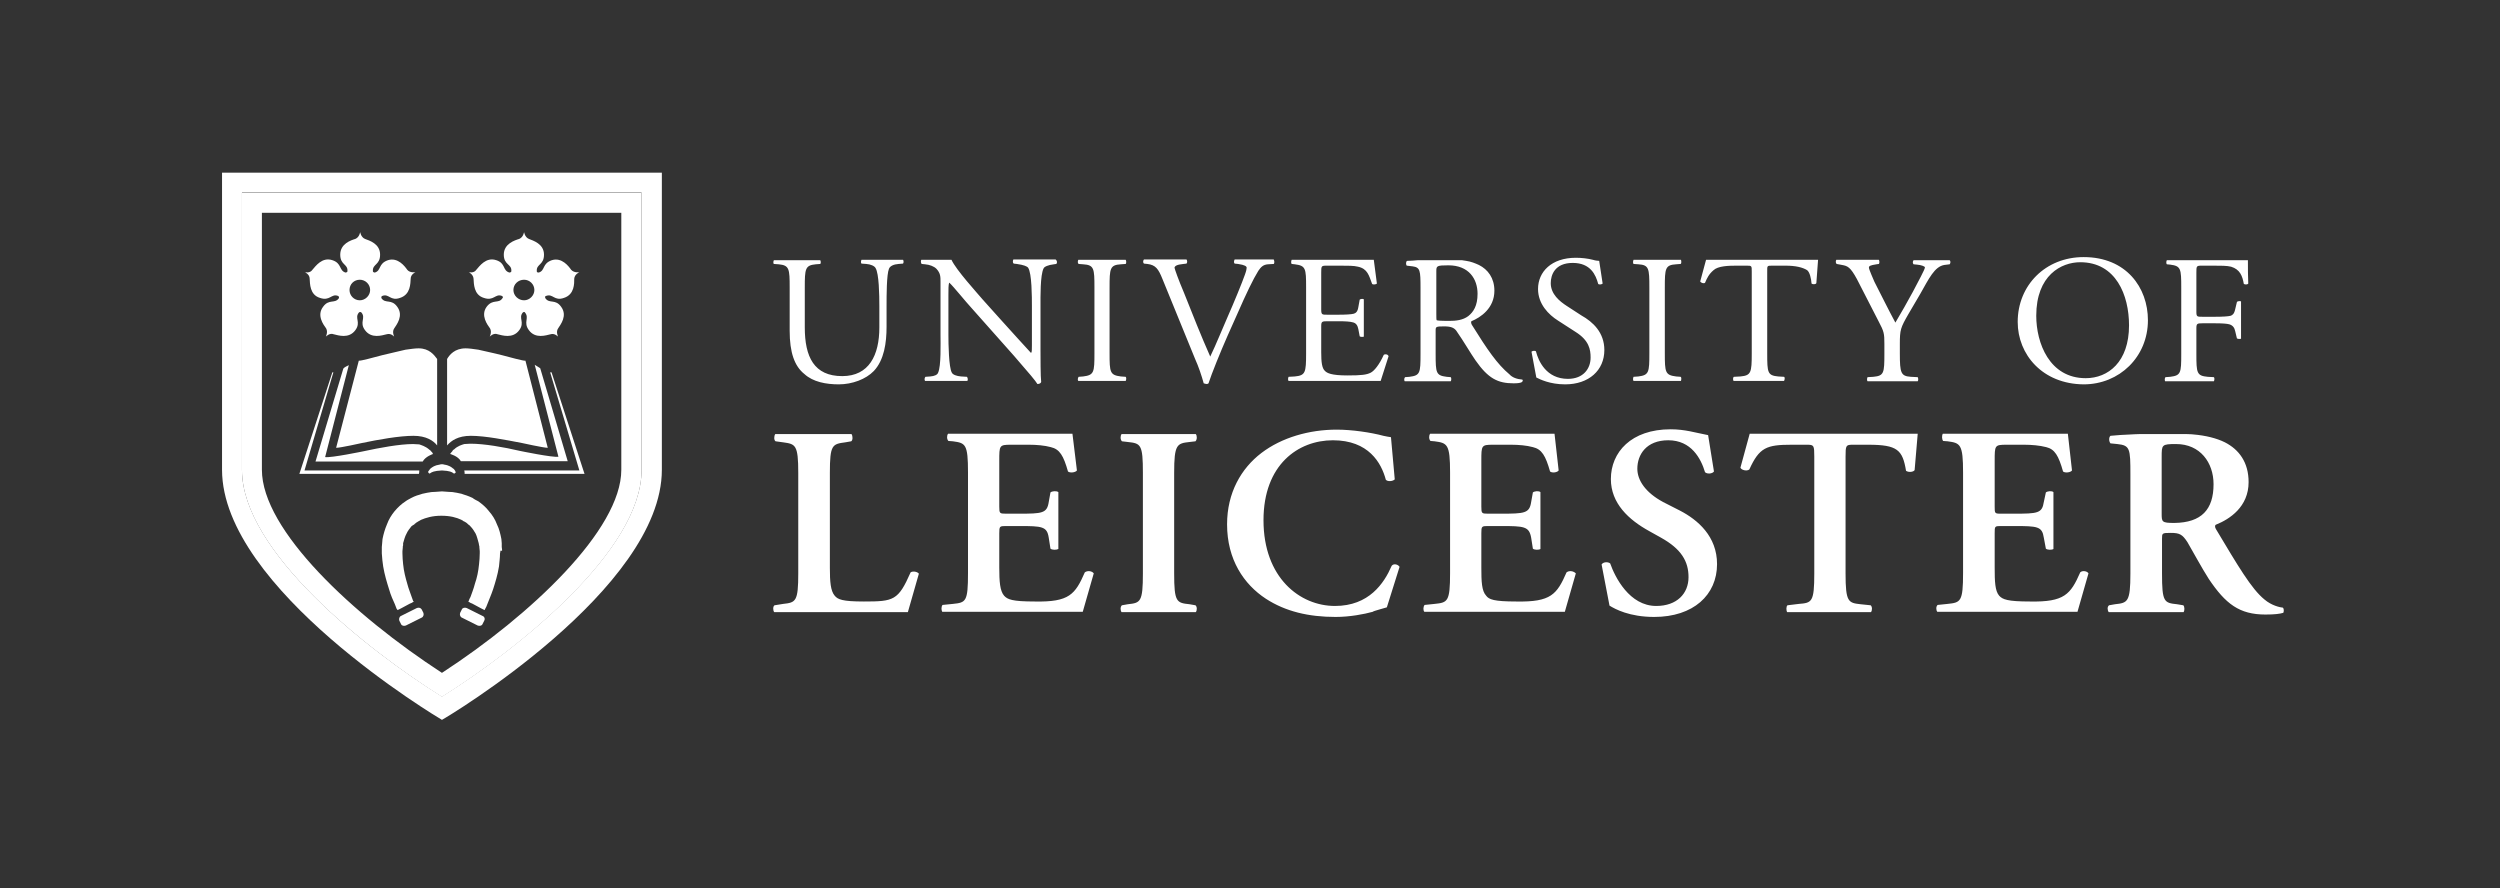
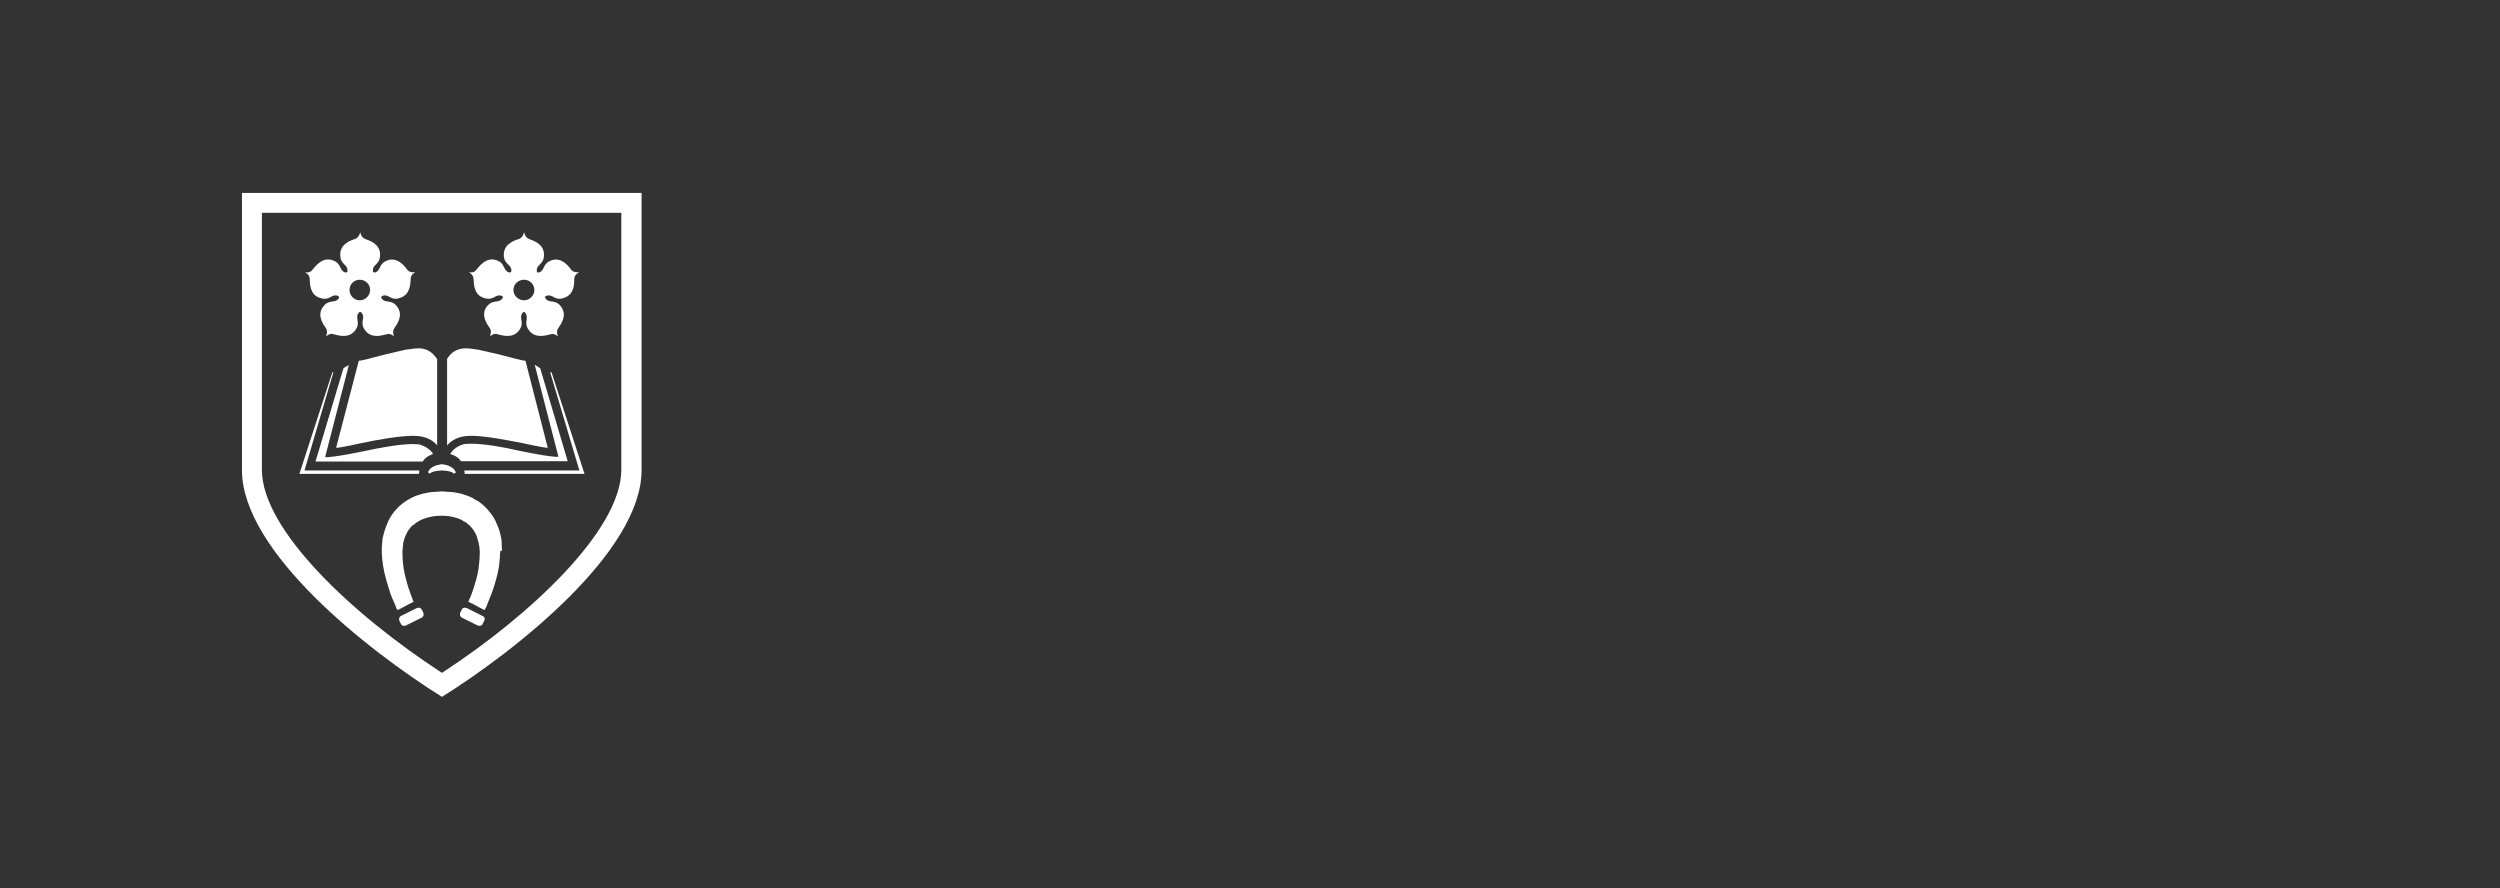
<svg xmlns="http://www.w3.org/2000/svg" width="304" height="108" viewBox="0 0 304 108" fill="none">
  <rect x="0" y="0" width="304" height="108" fill="#333333" stroke="none" />
-   <path d="M78.016 57.125C78.016 67.011 62.807 79.024 53.74 84.698C44.632 79.024 29.423 67.011 29.423 57.125C29.423 23.419 29.423 23.419 29.423 23.419C78.016 23.419 78.016 23.419 78.016 23.419V57.125ZM53.74 21C27 21 27 21 27 21C27 57.125 27 57.125 27 57.125C27 71.599 53.239 87.242 53.74 87.534C54.242 87.284 80.481 71.641 80.481 57.125C80.481 21 80.481 21 80.481 21H53.74Z" fill="white" />
  <path d="M75.551 57.124C75.551 64.424 64.52 74.811 53.741 81.819C42.961 74.811 31.847 64.466 31.847 57.124C31.847 25.88 31.847 25.88 31.847 25.88C75.551 25.88 75.551 25.88 75.551 25.88V57.124ZM29.424 23.461C29.424 57.166 29.424 57.166 29.424 57.166C29.424 67.052 44.674 79.066 53.741 84.739C62.807 79.066 78.016 67.052 78.016 57.166C78.016 23.461 78.016 23.461 78.016 23.461H29.424ZM49.521 32.805C49.228 32.388 48.393 31.262 47.181 31.637C45.969 32.054 46.387 32.888 45.593 33.139C45.551 33.139 45.468 33.139 45.426 33.097C45.343 33.055 45.343 33.014 45.343 32.93C45.301 32.096 46.22 32.221 46.22 30.97C46.22 29.635 44.925 29.259 44.382 29.051C43.88 28.842 43.797 28.216 43.797 28.216C43.797 28.216 43.713 28.842 43.212 29.051C42.669 29.218 41.373 29.635 41.373 30.97C41.373 32.221 42.292 32.096 42.251 32.93C42.251 33.014 42.251 33.055 42.167 33.097C42.125 33.139 42.042 33.139 42 33.139C41.206 32.888 41.582 32.012 40.412 31.637C39.159 31.22 38.365 32.388 37.989 32.805C37.697 33.264 37.07 33.097 37.07 33.097C37.07 33.097 37.655 33.347 37.655 33.889C37.697 34.474 37.655 35.85 38.908 36.225C40.12 36.643 40.287 35.683 41.081 35.975C41.123 36.017 41.206 36.017 41.206 36.1C41.248 36.184 41.206 36.225 41.206 36.267C40.705 36.976 39.995 36.309 39.284 37.31C38.49 38.353 39.326 39.479 39.66 39.938C39.911 40.397 39.618 40.939 39.618 40.939C39.618 40.939 40.078 40.439 40.58 40.647C41.123 40.772 42.418 41.231 43.212 40.147C43.922 39.187 43.086 38.687 43.63 38.019C43.671 37.977 43.713 37.936 43.797 37.936C43.88 37.936 43.922 37.977 43.964 38.019C44.507 38.687 43.671 39.187 44.382 40.147C45.175 41.231 46.471 40.772 47.014 40.647C47.557 40.48 47.933 40.939 47.933 40.939C47.933 40.939 47.641 40.355 47.933 39.938C48.225 39.479 49.103 38.395 48.309 37.31C47.599 36.309 46.889 36.976 46.387 36.267C46.387 36.225 46.345 36.184 46.387 36.1C46.387 36.017 46.471 35.975 46.513 35.975C47.306 35.683 47.474 36.643 48.643 36.225C49.939 35.808 49.897 34.474 49.939 33.889C49.939 33.347 50.524 33.097 50.524 33.097C50.524 33.097 49.855 33.222 49.521 32.805ZM43.755 36.517C43.045 36.517 42.501 35.934 42.501 35.266C42.501 34.557 43.045 34.015 43.755 34.015C44.423 34.015 45.008 34.557 45.008 35.266C45.008 35.934 44.423 36.517 43.755 36.517ZM69.451 32.805C69.158 32.388 68.323 31.262 67.111 31.637C65.899 32.054 66.317 32.888 65.523 33.139C65.439 33.139 65.398 33.139 65.314 33.097C65.272 33.055 65.272 33.014 65.272 32.93C65.231 32.096 66.15 32.221 66.15 30.97C66.15 29.635 64.813 29.259 64.311 29.051C63.81 28.842 63.727 28.216 63.727 28.216C63.727 28.216 63.643 28.842 63.142 29.051C62.598 29.218 61.261 29.635 61.261 30.97C61.261 32.221 62.222 32.096 62.181 32.93C62.181 33.014 62.181 33.055 62.097 33.097C62.055 33.139 61.972 33.139 61.93 33.139C61.094 32.888 61.512 32.012 60.342 31.637C59.089 31.22 58.295 32.388 57.919 32.805C57.626 33.264 57 33.097 57 33.097C57 33.097 57.543 33.347 57.584 33.889C57.626 34.474 57.584 35.85 58.838 36.225C60.05 36.643 60.217 35.683 61.011 35.975C61.052 36.017 61.136 36.017 61.136 36.1C61.178 36.184 61.136 36.225 61.094 36.267C60.635 36.976 59.924 36.309 59.172 37.31C58.42 38.353 59.256 39.479 59.59 39.938C59.841 40.397 59.548 40.939 59.548 40.939C59.548 40.939 60.008 40.439 60.509 40.647C61.052 40.772 62.348 41.231 63.142 40.147C63.852 39.187 63.016 38.687 63.559 38.019C63.601 37.977 63.643 37.936 63.727 37.936C63.768 37.936 63.852 37.977 63.852 38.019C64.395 38.687 63.601 39.187 64.311 40.147C65.105 41.231 66.4 40.772 66.944 40.647C67.445 40.48 67.863 40.939 67.863 40.939C67.863 40.939 67.57 40.355 67.863 39.938C68.155 39.479 69.033 38.395 68.239 37.31C67.529 36.309 66.818 36.976 66.317 36.267C66.317 36.225 66.275 36.184 66.275 36.1C66.317 36.017 66.359 35.975 66.442 35.975C67.236 35.683 67.403 36.643 68.573 36.225C69.868 35.808 69.827 34.474 69.827 33.889C69.868 33.347 70.453 33.097 70.453 33.097C70.453 33.097 69.827 33.222 69.451 32.805ZM63.727 36.517C63.016 36.517 62.431 35.934 62.431 35.266C62.431 34.557 63.016 34.015 63.727 34.015C64.395 34.015 64.98 34.557 64.98 35.266C64.98 35.934 64.395 36.517 63.727 36.517ZM58.671 74.895C56.749 73.935 56.749 73.935 56.749 73.935C56.54 73.852 56.248 73.894 56.164 74.102C55.955 74.519 55.955 74.519 55.955 74.519C55.872 74.728 55.955 75.02 56.164 75.103C58.086 76.063 58.086 76.063 58.086 76.063C58.295 76.146 58.587 76.105 58.671 75.896C58.88 75.479 58.88 75.479 58.88 75.479C59.005 75.27 58.922 74.978 58.671 74.895ZM61.052 66.969C61.052 66.844 61.052 66.844 61.052 66.844C61.011 66.51 61.011 66.51 61.011 66.51C61.011 66.385 61.011 66.26 61.011 66.051C60.969 65.551 60.969 65.551 60.969 65.551C60.843 64.925 60.718 64.341 60.426 63.757C60.217 63.173 59.841 62.589 59.465 62.172C59.089 61.671 58.629 61.296 58.169 60.962C57.919 60.837 57.668 60.712 57.459 60.545C57.209 60.42 56.958 60.336 56.749 60.253C56.54 60.17 56.289 60.128 56.122 60.044C55.913 60.003 55.705 59.961 55.537 59.919C55.37 59.878 55.161 59.878 55.036 59.836C54.827 59.836 54.326 59.794 53.741 59.752C53.156 59.794 52.654 59.836 52.446 59.836C52.278 59.878 52.153 59.878 51.944 59.919C51.777 59.961 51.568 60.003 51.359 60.044C51.15 60.128 50.941 60.17 50.691 60.253C50.482 60.336 50.231 60.42 50.022 60.545C49.813 60.67 49.521 60.795 49.312 60.962C48.852 61.254 48.393 61.671 47.975 62.172C47.599 62.631 47.265 63.173 47.056 63.757C46.805 64.341 46.638 64.925 46.513 65.551C46.471 66.051 46.471 66.051 46.471 66.051C46.471 66.218 46.429 66.343 46.429 66.51C46.429 66.844 46.429 66.844 46.429 66.844C46.429 66.969 46.429 66.969 46.429 66.969C46.429 67.011 46.429 67.011 46.429 67.011C46.429 67.052 46.429 67.052 46.429 67.052C46.429 67.094 46.429 67.094 46.429 67.094C46.429 67.303 46.429 67.303 46.429 67.303C46.471 67.845 46.513 68.429 46.596 68.888C46.763 69.889 47.056 70.848 47.306 71.641C47.515 72.392 47.808 73.018 48.017 73.476C48.1 73.685 48.184 73.894 48.225 74.019C48.309 74.144 48.351 74.186 48.351 74.186C48.602 74.06 48.602 74.061 48.602 74.061C48.769 73.977 48.769 73.977 48.769 73.977C49.855 73.393 49.855 73.393 49.855 73.393C50.064 73.31 50.064 73.31 50.064 73.31C50.189 73.226 50.189 73.226 50.189 73.226C50.315 73.184 50.315 73.184 50.315 73.184C50.315 73.184 50.273 73.143 50.231 73.059C50.189 72.934 50.148 72.809 50.064 72.6C49.939 72.183 49.688 71.641 49.521 70.974C49.312 70.264 49.103 69.472 49.019 68.596C48.978 68.179 48.936 67.762 48.936 67.261C48.936 67.136 48.936 67.136 48.936 67.136C48.936 67.094 48.936 67.094 48.936 67.094C48.936 67.011 48.936 67.011 48.936 67.011C48.978 66.594 48.978 66.594 48.978 66.594C48.978 66.468 48.978 66.385 49.019 66.302C49.019 66.051 49.019 66.051 49.019 66.051C49.145 65.634 49.228 65.259 49.437 64.883C49.563 64.591 49.813 64.258 50.022 64.007C50.022 64.007 50.148 63.882 50.398 63.757C50.398 63.715 50.44 63.674 50.482 63.674C50.524 63.632 50.607 63.548 50.691 63.507C50.733 63.507 50.774 63.465 50.816 63.423C50.9 63.382 51.025 63.34 51.108 63.256C51.15 63.256 51.15 63.256 51.192 63.215C51.777 62.964 52.571 62.714 53.657 62.714C54.743 62.714 55.496 62.923 56.122 63.215C56.122 63.256 56.164 63.256 56.206 63.256C56.289 63.34 56.373 63.382 56.457 63.423C56.498 63.423 56.498 63.423 56.498 63.423C56.54 63.465 56.582 63.507 56.623 63.507C56.707 63.548 56.791 63.632 56.832 63.674C56.874 63.674 56.874 63.715 56.916 63.757C57.125 63.882 57.209 64.007 57.209 64.007C57.459 64.258 57.668 64.591 57.835 64.883C58.002 65.217 58.086 65.634 58.211 66.051C58.253 66.302 58.253 66.302 58.253 66.302C58.295 66.385 58.295 66.468 58.295 66.594C58.337 67.011 58.337 67.011 58.337 67.011C58.337 67.094 58.337 67.094 58.337 67.094C58.337 67.136 58.337 67.136 58.337 67.136C58.337 67.261 58.337 67.261 58.337 67.261C58.337 67.762 58.295 68.179 58.253 68.596C58.169 69.472 58.002 70.264 57.752 70.974C57.584 71.641 57.334 72.225 57.209 72.6C57.125 72.767 57.041 72.892 57 73.059C56.958 73.143 56.958 73.184 56.958 73.184C57.083 73.226 57.083 73.226 57.083 73.226C57.209 73.31 57.209 73.31 57.209 73.31C57.417 73.393 57.417 73.393 57.417 73.393C58.504 73.977 58.504 73.977 58.504 73.977C58.671 74.06 58.671 74.061 58.671 74.061C58.922 74.186 58.922 74.186 58.922 74.186C58.922 74.186 58.963 74.144 59.005 74.019C59.089 73.894 59.172 73.727 59.256 73.476C59.423 73.018 59.715 72.392 59.966 71.641C60.217 70.848 60.509 69.931 60.676 68.888C60.718 68.387 60.802 67.845 60.802 67.303C60.843 67.094 60.843 67.094 60.843 67.094C60.843 67.052 60.843 67.052 60.843 67.052C60.843 67.011 60.843 67.011 60.843 67.011V66.969H61.052ZM51.276 74.102C51.15 73.894 50.9 73.852 50.691 73.935C48.769 74.895 48.769 74.895 48.769 74.895C48.56 74.978 48.476 75.27 48.56 75.479C48.769 75.896 48.769 75.896 48.769 75.896C48.852 76.105 49.145 76.146 49.354 76.063C51.276 75.103 51.276 75.103 51.276 75.103C51.484 75.02 51.568 74.728 51.484 74.519L51.276 74.102ZM50.983 57.208C37.028 57.208 37.028 57.208 37.028 57.208C40.538 45.278 40.538 45.278 40.538 45.278C40.412 45.278 40.412 45.278 40.412 45.278C36.568 57.124 36.568 57.124 36.568 57.124C36.401 57.625 36.401 57.625 36.401 57.625C50.941 57.625 50.941 57.625 50.941 57.625C50.983 57.5 50.983 57.333 50.983 57.208ZM52.654 55.206C52.613 55.08 52.529 54.955 52.404 54.872C52.404 54.83 52.404 54.83 52.404 54.83C52.362 54.83 52.362 54.788 52.32 54.788C52.32 54.747 52.32 54.747 52.32 54.747C52.278 54.747 52.278 54.705 52.237 54.705C51.735 54.246 51.192 54.121 50.983 54.038C50.733 54.038 50.482 53.996 50.231 53.996C48.602 53.996 46.136 54.455 44.215 54.872C44.215 54.872 40.203 55.706 39.535 55.581C42.418 44.401 42.418 44.401 42.418 44.401C42.167 44.527 41.875 44.652 41.749 44.819C38.365 56.123 38.365 56.123 38.365 56.123C51.401 56.123 51.401 56.123 51.401 56.123C51.735 55.498 52.654 55.206 52.654 55.206ZM50.9 42.358C50.44 42.358 49.939 42.441 49.312 42.524C49.228 42.566 47.432 42.941 46.471 43.192C45.51 43.442 43.88 43.901 43.63 43.859C40.872 54.455 40.872 54.455 40.872 54.455C41.415 54.455 44.006 53.871 44.006 53.871C46.011 53.453 48.56 52.995 50.273 52.995C51.819 52.995 52.696 53.579 53.156 54.163C53.156 43.776 53.156 43.776 53.156 43.776C53.156 43.734 53.156 43.692 53.156 43.651C52.78 43.15 52.195 42.358 50.9 42.358ZM55.412 57.375C55.412 57.375 55.412 57.375 55.37 57.333C55.37 57.291 55.328 57.208 55.287 57.166C55.245 57.124 55.203 57.041 55.161 56.999H55.12C54.952 56.832 54.618 56.582 54.033 56.499C53.866 56.457 53.866 56.457 53.866 56.457C53.824 56.457 53.782 56.457 53.741 56.457C53.699 56.457 53.699 56.457 53.699 56.457C53.699 56.457 53.657 56.457 53.615 56.457C53.448 56.499 53.448 56.499 53.448 56.499C52.863 56.582 52.571 56.791 52.32 56.999C52.278 57.041 52.237 57.124 52.195 57.166C52.153 57.208 52.111 57.291 52.069 57.333C52.069 57.375 52.069 57.375 52.069 57.375C52.069 57.416 52.069 57.458 52.111 57.5C52.153 57.541 52.195 57.583 52.237 57.583C52.278 57.583 52.278 57.583 52.32 57.541C52.487 57.416 52.78 57.249 53.741 57.208C54.702 57.249 54.994 57.416 55.12 57.541C55.203 57.583 55.203 57.583 55.245 57.583C55.287 57.583 55.287 57.541 55.37 57.5C55.412 57.5 55.412 57.416 55.412 57.375ZM56.498 57.625C56.498 57.625 56.498 57.625 71.08 57.625C71.08 57.625 71.08 57.625 70.913 57.124C70.913 57.124 70.913 57.124 67.069 45.278C67.069 45.278 67.069 45.278 66.902 45.278C66.902 45.278 66.902 45.278 70.453 57.208C70.453 57.208 70.453 57.208 56.457 57.208C56.498 57.333 56.498 57.5 56.498 57.625ZM54.743 55.206C54.743 55.206 55.705 55.456 56.039 56.081C56.039 56.081 56.039 56.081 69.033 56.081C69.033 56.081 69.033 56.081 65.69 44.777C65.523 44.652 65.272 44.527 65.022 44.36C65.022 44.36 65.022 44.36 67.905 55.539C67.236 55.664 63.225 54.83 63.225 54.83C61.261 54.371 58.88 53.954 57.209 53.954C56.958 53.954 56.665 53.996 56.457 53.996C56.206 54.079 55.663 54.204 55.203 54.663C55.161 54.663 55.12 54.705 55.12 54.705C55.12 54.705 55.12 54.705 55.078 54.747L55.036 54.788C55.036 54.788 55.036 54.788 55.036 54.83C54.952 54.955 54.785 55.08 54.743 55.206ZM54.367 43.651C54.367 43.692 54.367 43.734 54.367 43.776C54.367 43.776 54.367 43.776 54.367 54.163C54.869 53.579 55.705 52.995 57.25 52.995C59.005 52.995 61.512 53.495 63.476 53.871C63.476 53.871 66.108 54.455 66.609 54.455C66.609 54.455 66.609 54.455 63.894 43.859C63.643 43.901 62.013 43.442 61.052 43.192C60.091 42.941 58.295 42.566 58.169 42.524C57.584 42.441 57.041 42.358 56.623 42.358C55.287 42.358 54.66 43.15 54.367 43.651Z" fill="white" />
-   <path d="M258.89 39.563C258.89 35.892 257.302 31.887 252.957 31.887C250.659 31.887 247.608 33.472 247.608 38.395C247.608 41.69 249.196 45.987 253.625 45.987C256.341 45.987 258.89 44.026 258.89 39.563ZM245.352 39.146C245.352 34.682 248.737 31.262 253.374 31.262C258.555 31.262 261.188 34.974 261.188 38.937C261.188 43.401 257.72 46.738 253.374 46.738C248.361 46.696 245.352 43.108 245.352 39.146ZM109.812 31.595C109.895 31.721 109.895 31.929 109.812 32.054C109.812 32.054 109.812 32.054 109.269 32.096C108.684 32.138 108.224 32.346 108.099 32.68C107.806 33.389 107.806 35.975 107.806 37.185C107.806 37.185 107.806 37.185 107.806 39.73C107.806 41.69 107.514 43.776 106.26 45.111C105.299 46.112 103.628 46.738 101.999 46.738C100.453 46.738 98.865 46.446 97.82 45.486C96.609 44.527 96.024 42.858 96.024 40.23C96.024 40.23 96.024 40.23 96.024 34.974C96.024 32.68 95.982 32.263 94.687 32.138C94.687 32.138 94.687 32.138 94.102 32.096C94.018 32.054 94.018 31.804 94.102 31.637C94.102 31.637 94.102 31.637 99.742 31.637C99.826 31.762 99.826 32.054 99.742 32.096C99.742 32.096 99.742 32.096 99.199 32.138C97.904 32.263 97.862 32.68 97.862 34.974C97.862 34.974 97.862 34.974 97.862 39.813C97.862 43.401 98.99 45.736 102.416 45.736C105.675 45.736 106.929 43.192 106.929 39.813C106.929 39.813 106.929 39.813 106.929 37.227C106.929 35.85 106.887 33.264 106.469 32.596C106.344 32.346 105.884 32.138 105.341 32.096C105.341 32.096 105.341 32.096 104.756 32.054C104.673 31.971 104.673 31.762 104.756 31.595H109.812ZM154.894 31.595C154.978 31.721 154.978 32.013 154.894 32.096C154.894 32.096 154.894 32.096 154.184 32.138C153.641 32.179 153.349 32.43 153.014 32.93C152.388 33.931 151.51 35.767 150.507 38.061C150.507 38.061 150.507 38.061 149.296 40.773C148.377 42.858 147.332 45.444 146.956 46.612C146.914 46.654 146.831 46.696 146.747 46.696C146.622 46.696 146.538 46.654 146.371 46.612C146.12 45.695 145.744 44.569 145.326 43.651C145.326 43.651 145.326 43.651 141.357 33.931C140.856 32.68 140.522 32.221 139.519 32.096C139.519 32.096 139.519 32.096 139.101 32.054C138.976 31.929 138.976 31.721 139.101 31.554C139.101 31.554 139.101 31.554 144.282 31.554C144.365 31.679 144.407 31.887 144.282 32.054C144.282 32.054 144.282 32.054 143.906 32.096C143.07 32.179 142.861 32.346 142.82 32.555C142.861 32.763 143.279 33.973 143.989 35.642C145.034 38.27 146.037 40.814 147.165 43.359C147.875 41.899 148.794 39.605 149.337 38.395C150.006 36.893 151.051 34.349 151.385 33.389C151.552 32.93 151.594 32.68 151.594 32.555C151.594 32.388 151.385 32.221 150.549 32.096C150.549 32.096 150.549 32.096 150.131 32.054C150.006 31.929 150.048 31.721 150.131 31.554H154.894V31.595ZM128.447 32.096C128.447 32.096 128.447 32.096 128.154 32.138C127.444 32.221 126.984 32.43 126.901 32.638C126.483 33.431 126.525 36.184 126.525 37.185C126.525 37.185 126.525 37.185 126.525 42.566C126.525 43.234 126.525 45.903 126.608 46.446C126.566 46.571 126.441 46.696 126.149 46.696C125.898 46.279 125.229 45.486 123.307 43.275C123.307 43.275 123.307 43.275 118.085 37.394C117.458 36.726 115.954 34.849 115.452 34.39C115.452 34.39 115.452 34.39 115.411 34.39C115.327 34.641 115.327 35.183 115.327 35.85C115.327 35.85 115.327 35.85 115.327 40.731C115.327 41.774 115.369 44.694 115.745 45.319C115.87 45.57 116.33 45.736 116.873 45.778C116.873 45.778 116.873 45.778 117.583 45.82C117.709 45.987 117.709 46.237 117.625 46.321C117.625 46.321 117.625 46.321 112.486 46.321C112.402 46.195 112.402 45.987 112.528 45.82C112.528 45.82 112.528 45.82 113.113 45.778C113.656 45.736 113.99 45.57 114.074 45.319C114.45 44.527 114.366 41.774 114.366 40.731C114.366 40.731 114.366 40.731 114.366 34.265C114.366 33.639 114.366 33.222 113.865 32.68C113.572 32.388 113.029 32.179 112.486 32.138C112.486 32.138 112.486 32.138 112.068 32.096C111.984 31.971 111.943 31.762 112.026 31.595C112.026 31.595 112.026 31.595 115.703 31.595C116.246 32.805 118.837 35.642 119.505 36.434C119.505 36.434 119.505 36.434 121.678 38.854C123.224 40.564 124.352 41.815 125.355 42.9C125.355 42.9 125.355 42.9 125.396 42.9C125.48 42.816 125.48 42.441 125.48 41.982C125.48 41.982 125.48 41.982 125.48 37.185C125.48 36.184 125.48 33.222 125.02 32.555C124.895 32.388 124.519 32.221 123.642 32.096C123.642 32.096 123.642 32.096 123.266 32.054C123.14 31.971 123.14 31.721 123.224 31.554C123.224 31.554 123.224 31.554 128.363 31.554C128.572 31.721 128.572 31.971 128.447 32.096ZM131.162 32.096C131.037 32.013 131.037 31.762 131.121 31.595C131.121 31.595 131.121 31.595 136.886 31.595C136.97 31.721 136.97 32.013 136.886 32.096C136.886 32.096 136.887 32.096 136.302 32.138C134.965 32.221 134.923 32.638 134.923 34.974C134.923 34.974 134.923 34.974 134.923 42.942C134.923 45.278 134.965 45.611 136.302 45.778C136.302 45.778 136.302 45.778 136.886 45.82C136.97 45.903 136.97 46.154 136.886 46.321C136.886 46.321 136.886 46.321 131.121 46.321C131.037 46.237 131.037 45.987 131.162 45.82C131.162 45.82 131.162 45.82 131.706 45.778C133.043 45.611 133.084 45.278 133.084 42.942C133.084 42.942 133.084 42.942 133.084 34.974C133.084 32.638 133.043 32.221 131.706 32.138L131.162 32.096ZM198.64 32.096C198.557 32.013 198.557 31.762 198.64 31.595C198.64 31.595 198.64 31.595 204.406 31.595C204.448 31.721 204.49 32.013 204.364 32.096C204.364 32.096 204.364 32.096 203.821 32.138C202.484 32.221 202.442 32.638 202.442 34.974C202.442 34.974 202.442 34.974 202.442 42.942C202.442 45.278 202.484 45.611 203.821 45.778C203.821 45.778 203.821 45.778 204.364 45.82C204.49 45.903 204.448 46.154 204.406 46.321C204.406 46.321 204.406 46.321 198.64 46.321C198.557 46.237 198.557 45.987 198.64 45.82C198.64 45.82 198.64 45.82 199.225 45.778C200.52 45.611 200.562 45.278 200.562 42.942C200.562 42.942 200.562 42.942 200.562 34.974C200.562 32.638 200.52 32.221 199.225 32.138L198.64 32.096ZM223.333 32.096C223.208 31.971 223.208 31.762 223.291 31.595C223.291 31.595 223.291 31.595 228.472 31.595C228.556 31.721 228.556 32.013 228.472 32.096C228.472 32.096 228.472 32.096 228.18 32.138C227.386 32.263 227.261 32.346 227.261 32.555C227.261 32.763 227.846 34.056 227.929 34.265C228.765 35.892 229.642 37.686 230.478 39.229C231.188 38.019 231.94 36.726 232.609 35.475C233.236 34.265 234.071 32.763 234.071 32.513C234.071 32.388 233.612 32.221 233.11 32.179C233.11 32.179 233.11 32.179 232.692 32.138C232.567 32.013 232.567 31.804 232.692 31.637C232.692 31.637 232.692 31.637 237.079 31.637C237.205 31.762 237.205 31.971 237.079 32.138C237.079 32.138 237.079 32.138 236.411 32.221C235.241 32.43 234.573 33.848 233.486 35.767C233.486 35.767 233.486 35.767 232.066 38.186C231.105 39.855 231.021 40.105 231.021 41.815C231.021 41.815 231.021 41.815 231.021 42.983C231.021 45.361 231.146 45.736 232.358 45.82C232.358 45.82 232.358 45.82 233.194 45.862C233.277 45.987 233.277 46.279 233.194 46.362C233.194 46.362 233.194 46.362 227.094 46.362C227.01 46.279 227.01 46.029 227.094 45.862C227.094 45.862 227.094 45.862 227.804 45.82C229.099 45.695 229.141 45.361 229.141 42.983C229.141 42.983 229.141 42.983 229.141 41.815C229.141 40.564 229.099 40.314 228.431 39.062C228.431 39.062 228.431 39.062 225.798 33.931C225.004 32.471 224.67 32.346 224.002 32.221L223.333 32.096ZM273.388 34.474C273.346 34.599 273.012 34.641 272.845 34.515C272.678 33.556 272.385 32.763 271.299 32.43C270.797 32.304 270.045 32.304 269.126 32.304C269.126 32.304 269.126 32.304 267.747 32.304C267.079 32.304 267.079 32.346 267.079 33.181C267.079 33.181 267.079 33.181 267.079 37.894C267.079 38.52 267.162 38.52 267.831 38.52C267.831 38.52 267.831 38.52 269.335 38.52C270.254 38.52 270.965 38.478 271.257 38.395C271.466 38.311 271.675 38.186 271.8 37.602C271.8 37.602 271.8 37.602 272.009 36.726C272.093 36.601 272.385 36.601 272.51 36.643C272.51 36.643 272.51 36.643 272.51 41.19C272.385 41.231 272.134 41.231 272.009 41.148C272.009 41.148 272.009 41.148 271.8 40.272C271.717 39.855 271.508 39.563 271.09 39.438C270.797 39.354 270.212 39.312 269.335 39.312C269.335 39.312 269.335 39.312 267.831 39.312C267.162 39.312 267.079 39.354 267.079 39.938C267.079 39.938 267.079 39.938 267.079 43.025C267.079 45.361 267.121 45.695 268.458 45.82C268.458 45.82 268.458 45.82 269.21 45.862C269.293 45.945 269.293 46.195 269.21 46.362C269.21 46.362 269.21 46.362 263.277 46.362C263.235 46.279 263.193 46.029 263.318 45.862C263.318 45.862 263.318 45.862 263.903 45.82C265.199 45.653 265.24 45.361 265.24 43.025C265.24 43.025 265.24 43.025 265.24 34.974C265.24 32.68 265.199 32.346 263.903 32.179C263.903 32.179 263.903 32.179 263.486 32.138C263.402 32.054 263.402 31.804 263.486 31.637C263.486 31.637 263.486 31.637 266.16 31.637C266.16 31.637 266.16 31.637 270.296 31.637C270.296 31.637 270.296 31.637 273.346 31.637C273.346 32.638 273.346 33.639 273.388 34.474ZM178.543 38.437C177.875 38.937 177.039 39.02 176.245 39.02C175.075 39.02 174.783 38.979 174.699 38.937C174.657 38.854 174.657 38.603 174.657 38.186C174.657 32.972 174.657 32.972 174.657 32.972C174.657 32.346 174.699 32.263 176.12 32.263C178.627 32.263 179.671 33.931 179.671 35.725C179.671 37.185 179.17 37.936 178.543 38.437ZM185.103 46.154C184.476 46.112 183.891 45.903 183.557 45.528C182.053 44.276 180.841 42.483 179.044 39.605C178.919 39.438 178.835 39.187 178.919 39.062C180.047 38.603 181.718 37.477 181.718 35.35C181.718 33.806 180.925 32.763 179.838 32.221C179.379 32.013 178.877 31.804 178.292 31.721C178.251 31.721 178 31.679 177.749 31.637C177.707 31.637 177.373 31.637 177.164 31.637C173.195 31.637 173.195 31.637 173.195 31.637C172.944 31.637 172.526 31.637 172.443 31.637C171.941 31.679 171.524 31.721 171.106 31.721C170.939 31.804 170.939 32.179 171.064 32.304C171.774 32.388 171.774 32.388 171.774 32.388C172.694 32.513 172.735 32.889 172.735 35.016C172.735 43.025 172.735 43.025 172.735 43.025C172.735 45.361 172.694 45.653 171.398 45.82C170.855 45.862 170.855 45.862 170.855 45.862C170.73 45.987 170.73 46.279 170.813 46.362C176.412 46.362 176.412 46.362 176.412 46.362C176.496 46.237 176.496 45.945 176.412 45.862C175.911 45.82 175.911 45.82 175.911 45.82C174.616 45.653 174.574 45.361 174.574 43.025C174.574 40.188 174.574 40.188 174.574 40.188C174.574 39.73 174.616 39.688 175.618 39.688C176.537 39.688 176.914 39.897 177.206 40.397C177.916 41.398 178.835 42.983 179.42 43.818C180.966 46.029 182.136 46.612 184.058 46.612C184.518 46.612 184.852 46.571 185.019 46.487C185.228 46.362 185.186 46.195 185.103 46.154ZM168.85 43.317C168.85 43.317 168.85 43.317 167.889 46.321C167.889 46.321 167.889 46.321 161.83 46.321C161.83 46.321 161.83 46.321 159.825 46.321C159.825 46.321 159.825 46.321 156.691 46.321C156.608 46.237 156.608 45.987 156.691 45.82C156.691 45.82 156.691 45.82 157.443 45.778C158.738 45.653 158.822 45.319 158.822 42.983C158.822 42.983 158.822 42.983 158.822 34.932C158.822 32.638 158.78 32.304 157.443 32.138C157.443 32.138 157.443 32.138 157.067 32.096C156.984 32.013 156.984 31.762 157.067 31.595C157.067 31.595 157.067 31.595 159.783 31.595C159.783 31.595 159.783 31.595 163.961 31.595C163.961 31.595 163.961 31.595 167.053 31.595C167.053 31.595 167.053 31.595 167.429 34.474C167.345 34.599 166.928 34.641 166.844 34.515C166.468 33.514 166.301 32.68 165.131 32.43C164.63 32.304 163.919 32.304 162.958 32.304C162.958 32.304 162.958 32.304 161.329 32.304C160.66 32.304 160.66 32.346 160.66 33.181C160.66 33.181 160.66 33.181 160.66 37.602C160.66 38.27 160.744 38.27 161.412 38.27C161.412 38.27 161.412 38.27 162.708 38.27C163.627 38.27 164.337 38.228 164.63 38.145C164.88 38.061 165.089 37.894 165.173 37.352C165.173 37.352 165.173 37.352 165.34 36.434C165.424 36.351 165.716 36.309 165.841 36.392C165.841 36.392 165.841 36.392 165.841 40.939C165.716 40.981 165.424 40.981 165.34 40.898C165.34 40.898 165.34 40.898 165.173 40.022C165.089 39.605 164.922 39.271 164.463 39.187C164.17 39.104 163.627 39.062 162.708 39.062C162.708 39.062 162.708 39.062 161.412 39.062C160.744 39.062 160.66 39.104 160.66 39.688C160.66 39.688 160.66 39.688 160.66 42.816C160.66 44.026 160.744 44.777 161.12 45.111C161.371 45.361 161.872 45.653 163.836 45.653C165.591 45.653 166.176 45.57 166.677 45.319C167.095 45.111 167.722 44.36 168.265 43.15C168.432 43.025 168.766 43.067 168.85 43.317ZM195.089 42.566C195.089 45.027 193.208 46.738 190.326 46.738C188.445 46.738 187.234 46.112 186.816 45.903C186.816 45.903 186.816 45.903 186.231 42.775C186.314 42.65 186.69 42.608 186.774 42.733C187.067 43.901 188.028 46.07 190.66 46.07C192.54 46.07 193.417 44.819 193.417 43.484C193.417 42.525 193.25 41.398 191.579 40.355C191.579 40.355 191.579 40.355 189.448 38.979C188.32 38.27 187.025 36.977 187.025 35.141C187.025 33.055 188.654 31.345 191.621 31.345C192.289 31.345 193.083 31.428 193.71 31.595C193.961 31.679 194.295 31.721 194.462 31.721C194.462 31.721 194.462 31.721 194.88 34.474C194.796 34.599 194.42 34.641 194.337 34.515C194.044 33.431 193.417 31.971 191.245 31.971C189.072 31.971 188.571 33.431 188.571 34.432C188.571 35.767 189.657 36.643 190.493 37.185C190.493 37.185 190.493 37.185 192.289 38.353C193.71 39.146 195.089 40.439 195.089 42.566ZM221.077 31.595C221.077 31.595 221.077 31.595 220.868 34.432C220.785 34.599 220.408 34.599 220.283 34.474C220.241 33.89 220.074 33.097 219.74 32.847C219.197 32.513 218.361 32.304 217.108 32.304C217.108 32.304 217.108 32.304 215.52 32.304C214.851 32.304 214.893 32.304 214.893 33.055C214.893 33.055 214.893 33.055 214.893 42.983C214.893 45.319 214.935 45.653 216.23 45.778C216.23 45.778 216.23 45.778 216.941 45.82C217.066 45.903 217.024 46.154 216.941 46.321C216.941 46.321 216.941 46.321 210.799 46.321C210.715 46.195 210.715 45.903 210.84 45.82C210.84 45.82 210.84 45.82 211.634 45.778C212.93 45.653 213.013 45.319 213.013 42.983C213.013 42.983 213.013 42.983 213.013 33.014C213.013 32.304 213.013 32.304 212.345 32.304C212.345 32.304 212.345 32.304 211.133 32.304C210.172 32.304 208.918 32.346 208.375 32.847C207.79 33.347 207.581 33.806 207.331 34.39C207.164 34.515 206.829 34.39 206.746 34.223C206.746 34.223 206.746 34.223 207.456 31.595C207.456 31.595 207.456 31.595 209.671 31.595C209.754 31.595 209.838 31.595 209.879 31.595C209.879 31.595 209.879 31.595 218.988 31.595H221.077Z" fill="white" />
-   <path d="M138.976 69.722C138.976 69.722 138.976 69.722 138.976 57.5C138.976 54.038 138.725 53.913 137.137 53.746C137.137 53.746 137.137 53.746 136.427 53.662C136.218 53.454 136.218 52.995 136.385 52.786C136.385 52.786 136.385 52.786 145.41 52.786C145.577 52.995 145.577 53.454 145.368 53.662C145.368 53.662 145.368 53.662 144.658 53.746C143.112 53.913 142.778 54.038 142.778 57.5C142.778 57.5 142.778 57.5 142.778 69.722C142.778 73.226 143.07 73.31 144.658 73.477C144.658 73.477 144.658 73.477 145.368 73.602C145.577 73.769 145.577 74.227 145.41 74.436C145.41 74.436 145.41 74.436 136.385 74.436C136.218 74.227 136.218 73.769 136.427 73.602C136.427 73.602 136.427 73.602 137.137 73.477C138.683 73.31 138.976 73.226 138.976 69.722ZM269.168 58.877C269.168 56.249 267.538 53.996 264.614 53.996C262.859 53.996 262.859 54.079 262.859 55.581C262.859 55.581 262.859 55.581 262.859 62.422C262.859 63.465 262.859 63.59 264.405 63.59C267.706 63.548 269.168 61.963 269.168 58.877ZM277.65 74.519C277.232 74.644 276.605 74.728 275.477 74.728C272.302 74.728 270.63 73.435 268.583 70.39C267.706 69.013 266.745 67.219 265.992 65.926C265.366 64.967 265.031 64.8 263.945 64.8C262.901 64.8 262.901 64.842 262.901 65.509C262.901 65.509 262.901 65.509 262.901 69.722C262.901 73.226 263.151 73.31 264.739 73.477C264.739 73.477 264.739 73.477 265.491 73.602C265.658 73.769 265.658 74.227 265.533 74.436C265.533 74.436 265.533 74.436 256.424 74.436C256.257 74.227 256.216 73.769 256.466 73.602C256.466 73.602 256.466 73.602 257.176 73.477C258.722 73.31 259.057 73.226 259.057 69.722C259.057 69.722 259.057 69.722 259.057 57.709C259.057 54.538 259.015 54.163 257.469 53.996C257.469 53.996 257.469 53.996 256.633 53.913C256.424 53.662 256.424 53.162 256.633 52.995C257.385 52.911 258.221 52.87 259.14 52.828C259.224 52.828 259.725 52.786 260.101 52.786C260.101 52.786 260.101 52.786 265.951 52.786C266.452 52.786 266.619 52.828 266.703 52.828C268.207 52.953 269.544 53.287 270.547 53.787C272.26 54.663 273.43 56.207 273.43 58.626C273.43 61.63 271.132 63.131 269.46 63.799C269.293 63.882 269.335 64.132 269.46 64.341C272.134 68.805 273.764 71.599 275.352 72.892C276.229 73.643 277.232 73.852 277.608 73.894C277.733 74.019 277.733 74.353 277.65 74.519ZM110.731 69.597C109.227 73.018 108.684 73.143 105.049 73.143C102.416 73.143 101.873 72.892 101.497 72.434C100.996 71.85 100.912 70.723 100.912 69.055C100.912 57.5 100.912 57.5 100.912 57.5C100.912 54.079 101.205 53.996 102.792 53.787C103.503 53.662 103.503 53.662 103.503 53.662C103.712 53.537 103.712 53.037 103.545 52.786C94.269 52.786 94.269 52.786 94.269 52.786C94.102 53.037 94.102 53.537 94.311 53.662C95.23 53.787 95.23 53.787 95.23 53.787C96.734 53.996 97.068 54.079 97.068 57.5C97.068 69.722 97.068 69.722 97.068 69.722C97.068 73.143 96.776 73.268 95.23 73.435C94.185 73.602 94.185 73.602 94.185 73.602C93.977 73.727 93.977 74.227 94.144 74.436C98.99 74.436 98.99 74.436 98.99 74.436C102.416 74.436 102.416 74.436 102.416 74.436C110.397 74.436 110.397 74.436 110.397 74.436C111.734 69.764 111.734 69.764 111.734 69.764C111.608 69.555 111.065 69.388 110.731 69.597ZM131.914 69.597C130.745 72.267 130.034 73.226 125.856 73.143C123.057 73.143 122.514 72.892 122.096 72.434C121.594 71.85 121.511 70.723 121.511 69.013C121.511 64.842 121.511 64.842 121.511 64.842C121.511 64.007 121.553 63.966 122.305 63.966C123.892 63.966 123.892 63.966 123.892 63.966C126.733 63.966 127.318 64.007 127.527 65.384C127.736 66.719 127.736 66.719 127.736 66.719C127.945 66.886 128.447 66.886 128.697 66.76C128.697 59.836 128.697 59.836 128.697 59.836C128.447 59.669 127.945 59.711 127.736 59.878C127.527 61.046 127.527 61.046 127.527 61.046C127.318 62.422 126.733 62.464 123.892 62.464C122.305 62.464 122.305 62.464 122.305 62.464C121.553 62.464 121.511 62.422 121.511 61.588C121.511 56.04 121.511 56.04 121.511 56.04C121.511 54.163 121.511 54.079 122.931 54.079C125.146 54.079 125.146 54.079 125.146 54.079C126.023 54.079 127.026 54.163 127.778 54.371C128.864 54.622 129.324 55.414 129.867 57.333C130.118 57.542 130.786 57.458 130.953 57.208C130.41 52.745 130.41 52.745 130.41 52.745C125.94 52.745 125.94 52.745 125.94 52.745C119.631 52.745 119.631 52.745 119.631 52.745C115.285 52.745 115.285 52.745 115.285 52.745C115.118 52.953 115.118 53.412 115.327 53.621C115.87 53.662 115.87 53.662 115.87 53.662C117.416 53.871 117.709 53.996 117.709 57.458C117.709 69.68 117.709 69.68 117.709 69.68C117.709 73.184 117.458 73.268 115.87 73.435C114.617 73.56 114.617 73.56 114.617 73.56C114.45 73.727 114.45 74.186 114.575 74.394C119.672 74.394 119.672 74.394 119.672 74.394C123.475 74.394 123.475 74.394 123.475 74.394C131.664 74.394 131.664 74.394 131.664 74.394C133.001 69.722 133.001 69.722 133.001 69.722C132.792 69.43 132.249 69.347 131.914 69.597ZM168.641 73.852C170.187 68.93 170.187 68.93 170.187 68.93C170.02 68.638 169.476 68.471 169.226 68.805C168.306 70.932 166.468 73.685 162.332 73.685C158.07 73.685 153.641 70.264 153.641 63.257C153.641 56.499 157.861 53.537 162.081 53.537C166.426 53.537 167.972 56.29 168.515 58.334C168.724 58.585 169.351 58.543 169.602 58.293C169.142 53.162 169.142 53.162 169.142 53.162C168.85 53.12 168.599 53.078 168.223 52.995C166.677 52.578 164.379 52.244 162.541 52.244C159.198 52.244 155.855 53.203 153.39 55.081C150.925 56.958 149.212 59.919 149.212 63.757C149.212 68.054 151.259 71.057 153.933 72.809C156.315 74.353 159.114 75.02 162.415 75.02C164.128 75.02 165.883 74.686 166.928 74.394C166.928 74.311 168.557 73.894 168.641 73.852ZM190.493 69.597C189.323 72.267 188.612 73.226 184.392 73.143C181.635 73.143 181.05 72.892 180.716 72.434C180.173 71.85 180.131 70.723 180.131 69.013C180.131 64.842 180.131 64.842 180.131 64.842C180.131 64.007 180.173 63.966 180.925 63.966C182.471 63.966 182.471 63.966 182.471 63.966C185.353 63.966 185.938 64.007 186.189 65.384C186.398 66.719 186.398 66.719 186.398 66.719C186.607 66.886 187.108 66.886 187.317 66.76C187.317 59.836 187.317 59.836 187.317 59.836C187.108 59.669 186.607 59.711 186.398 59.878C186.189 61.046 186.189 61.046 186.189 61.046C185.98 62.422 185.395 62.464 182.471 62.464C180.925 62.464 180.925 62.464 180.925 62.464C180.173 62.464 180.131 62.422 180.131 61.588C180.131 56.04 180.131 56.04 180.131 56.04C180.131 54.163 180.131 54.079 181.551 54.079C183.766 54.079 183.766 54.079 183.766 54.079C184.643 54.079 185.646 54.163 186.398 54.371C187.484 54.622 187.944 55.414 188.487 57.333C188.738 57.542 189.365 57.458 189.532 57.208C189.03 52.745 189.03 52.745 189.03 52.745C184.518 52.745 184.518 52.745 184.518 52.745C178.251 52.745 178.251 52.745 178.251 52.745C173.905 52.745 173.905 52.745 173.905 52.745C173.738 52.953 173.738 53.412 173.947 53.621C174.448 53.662 174.448 53.662 174.448 53.662C175.994 53.871 176.329 53.996 176.329 57.458C176.329 69.68 176.329 69.68 176.329 69.68C176.329 73.184 176.036 73.268 174.448 73.435C173.237 73.56 173.237 73.56 173.237 73.56C173.07 73.727 173.028 74.186 173.195 74.394C178.292 74.394 178.292 74.394 178.292 74.394C182.053 74.394 182.053 74.394 182.053 74.394C190.284 74.394 190.284 74.394 190.284 74.394C191.621 69.722 191.621 69.722 191.621 69.722C191.328 69.43 190.827 69.347 190.493 69.597ZM204.281 62.089C202.233 61.046 202.233 61.046 202.233 61.046C200.061 59.878 199.1 58.376 199.1 56.999C199.1 55.289 200.186 53.537 202.86 53.537C205.659 53.537 206.829 55.748 207.331 57.417C207.581 57.667 208.208 57.625 208.417 57.333C207.707 52.911 207.707 52.911 207.707 52.911C206.161 52.619 204.907 52.202 203.153 52.202C198.348 52.202 195.882 54.997 195.882 58.251C195.882 61.212 198.055 63.215 200.562 64.591C201.983 65.384 201.983 65.384 201.983 65.384C204.448 66.76 205.325 68.262 205.325 70.181C205.325 72.183 203.905 73.685 201.398 73.685C198.139 73.685 196.384 70.181 195.799 68.513C195.548 68.304 194.963 68.304 194.754 68.638C195.715 73.643 195.715 73.643 195.715 73.643C196.384 74.061 198.139 75.02 201.147 75.02C205.91 75.02 208.793 72.35 208.793 68.596C208.793 65.217 206.453 63.215 204.281 62.089ZM230.018 52.745C216.523 52.745 216.523 52.745 216.523 52.745C212.762 52.745 212.762 52.745 212.762 52.745C211.634 56.874 211.634 56.874 211.634 56.874C211.76 57.166 212.428 57.333 212.721 57.083C213.932 54.413 214.81 54.079 217.86 54.079C219.74 54.079 219.74 54.079 219.74 54.079C220.576 54.079 220.617 54.163 220.617 55.539C220.617 69.722 220.617 69.722 220.617 69.722C220.617 73.226 220.325 73.31 218.737 73.435C217.358 73.602 217.358 73.602 217.358 73.602C217.191 73.727 217.191 74.227 217.317 74.436C227.511 74.436 227.511 74.436 227.511 74.436C227.678 74.227 227.678 73.769 227.47 73.602C226.258 73.477 226.258 73.477 226.258 73.477C224.754 73.31 224.42 73.226 224.42 69.722C224.42 55.539 224.42 55.539 224.42 55.539C224.42 54.163 224.461 54.079 225.297 54.079C227.177 54.079 227.177 54.079 227.177 54.079C230.729 54.079 231.355 54.705 231.773 57.25C232.066 57.458 232.651 57.417 232.818 57.166C233.194 52.745 233.194 52.745 233.194 52.745H230.018ZM252.957 69.597C251.787 72.267 251.035 73.226 246.856 73.143C244.099 73.143 243.514 72.892 243.096 72.434C242.595 71.85 242.553 70.723 242.553 69.013C242.553 64.842 242.553 64.842 242.553 64.842C242.553 64.007 242.553 63.966 243.305 63.966C244.893 63.966 244.893 63.966 244.893 63.966C247.776 63.966 248.319 64.007 248.528 65.384C248.778 66.719 248.778 66.719 248.778 66.719C248.987 66.886 249.489 66.886 249.698 66.76C249.698 59.836 249.698 59.836 249.698 59.836C249.489 59.669 248.987 59.711 248.778 59.878C248.528 61.046 248.528 61.046 248.528 61.046C248.319 62.422 247.776 62.464 244.893 62.464C243.305 62.464 243.305 62.464 243.305 62.464C242.553 62.464 242.553 62.422 242.553 61.588C242.553 56.04 242.553 56.04 242.553 56.04C242.553 54.163 242.553 54.079 243.973 54.079C246.146 54.079 246.146 54.079 246.146 54.079C247.023 54.079 248.026 54.163 248.82 54.371C249.865 54.622 250.324 55.414 250.867 57.333C251.118 57.542 251.787 57.458 251.954 57.208C251.452 52.745 251.452 52.745 251.452 52.745C246.94 52.745 246.94 52.745 246.94 52.745C240.631 52.745 240.631 52.745 240.631 52.745C236.244 52.745 236.244 52.745 236.244 52.745C236.118 52.953 236.118 53.412 236.286 53.621C236.829 53.662 236.829 53.662 236.829 53.662C238.375 53.871 238.709 53.996 238.709 57.458C238.709 69.68 238.709 69.68 238.709 69.68C238.709 73.184 238.416 73.268 236.829 73.435C235.617 73.56 235.617 73.56 235.617 73.56C235.408 73.727 235.408 74.186 235.575 74.394C240.631 74.394 240.631 74.394 240.631 74.394C244.433 74.394 244.433 74.394 244.433 74.394C252.622 74.394 252.622 74.394 252.622 74.394C253.959 69.722 253.959 69.722 253.959 69.722C253.792 69.43 253.207 69.347 252.957 69.597Z" fill="white" />
</svg>